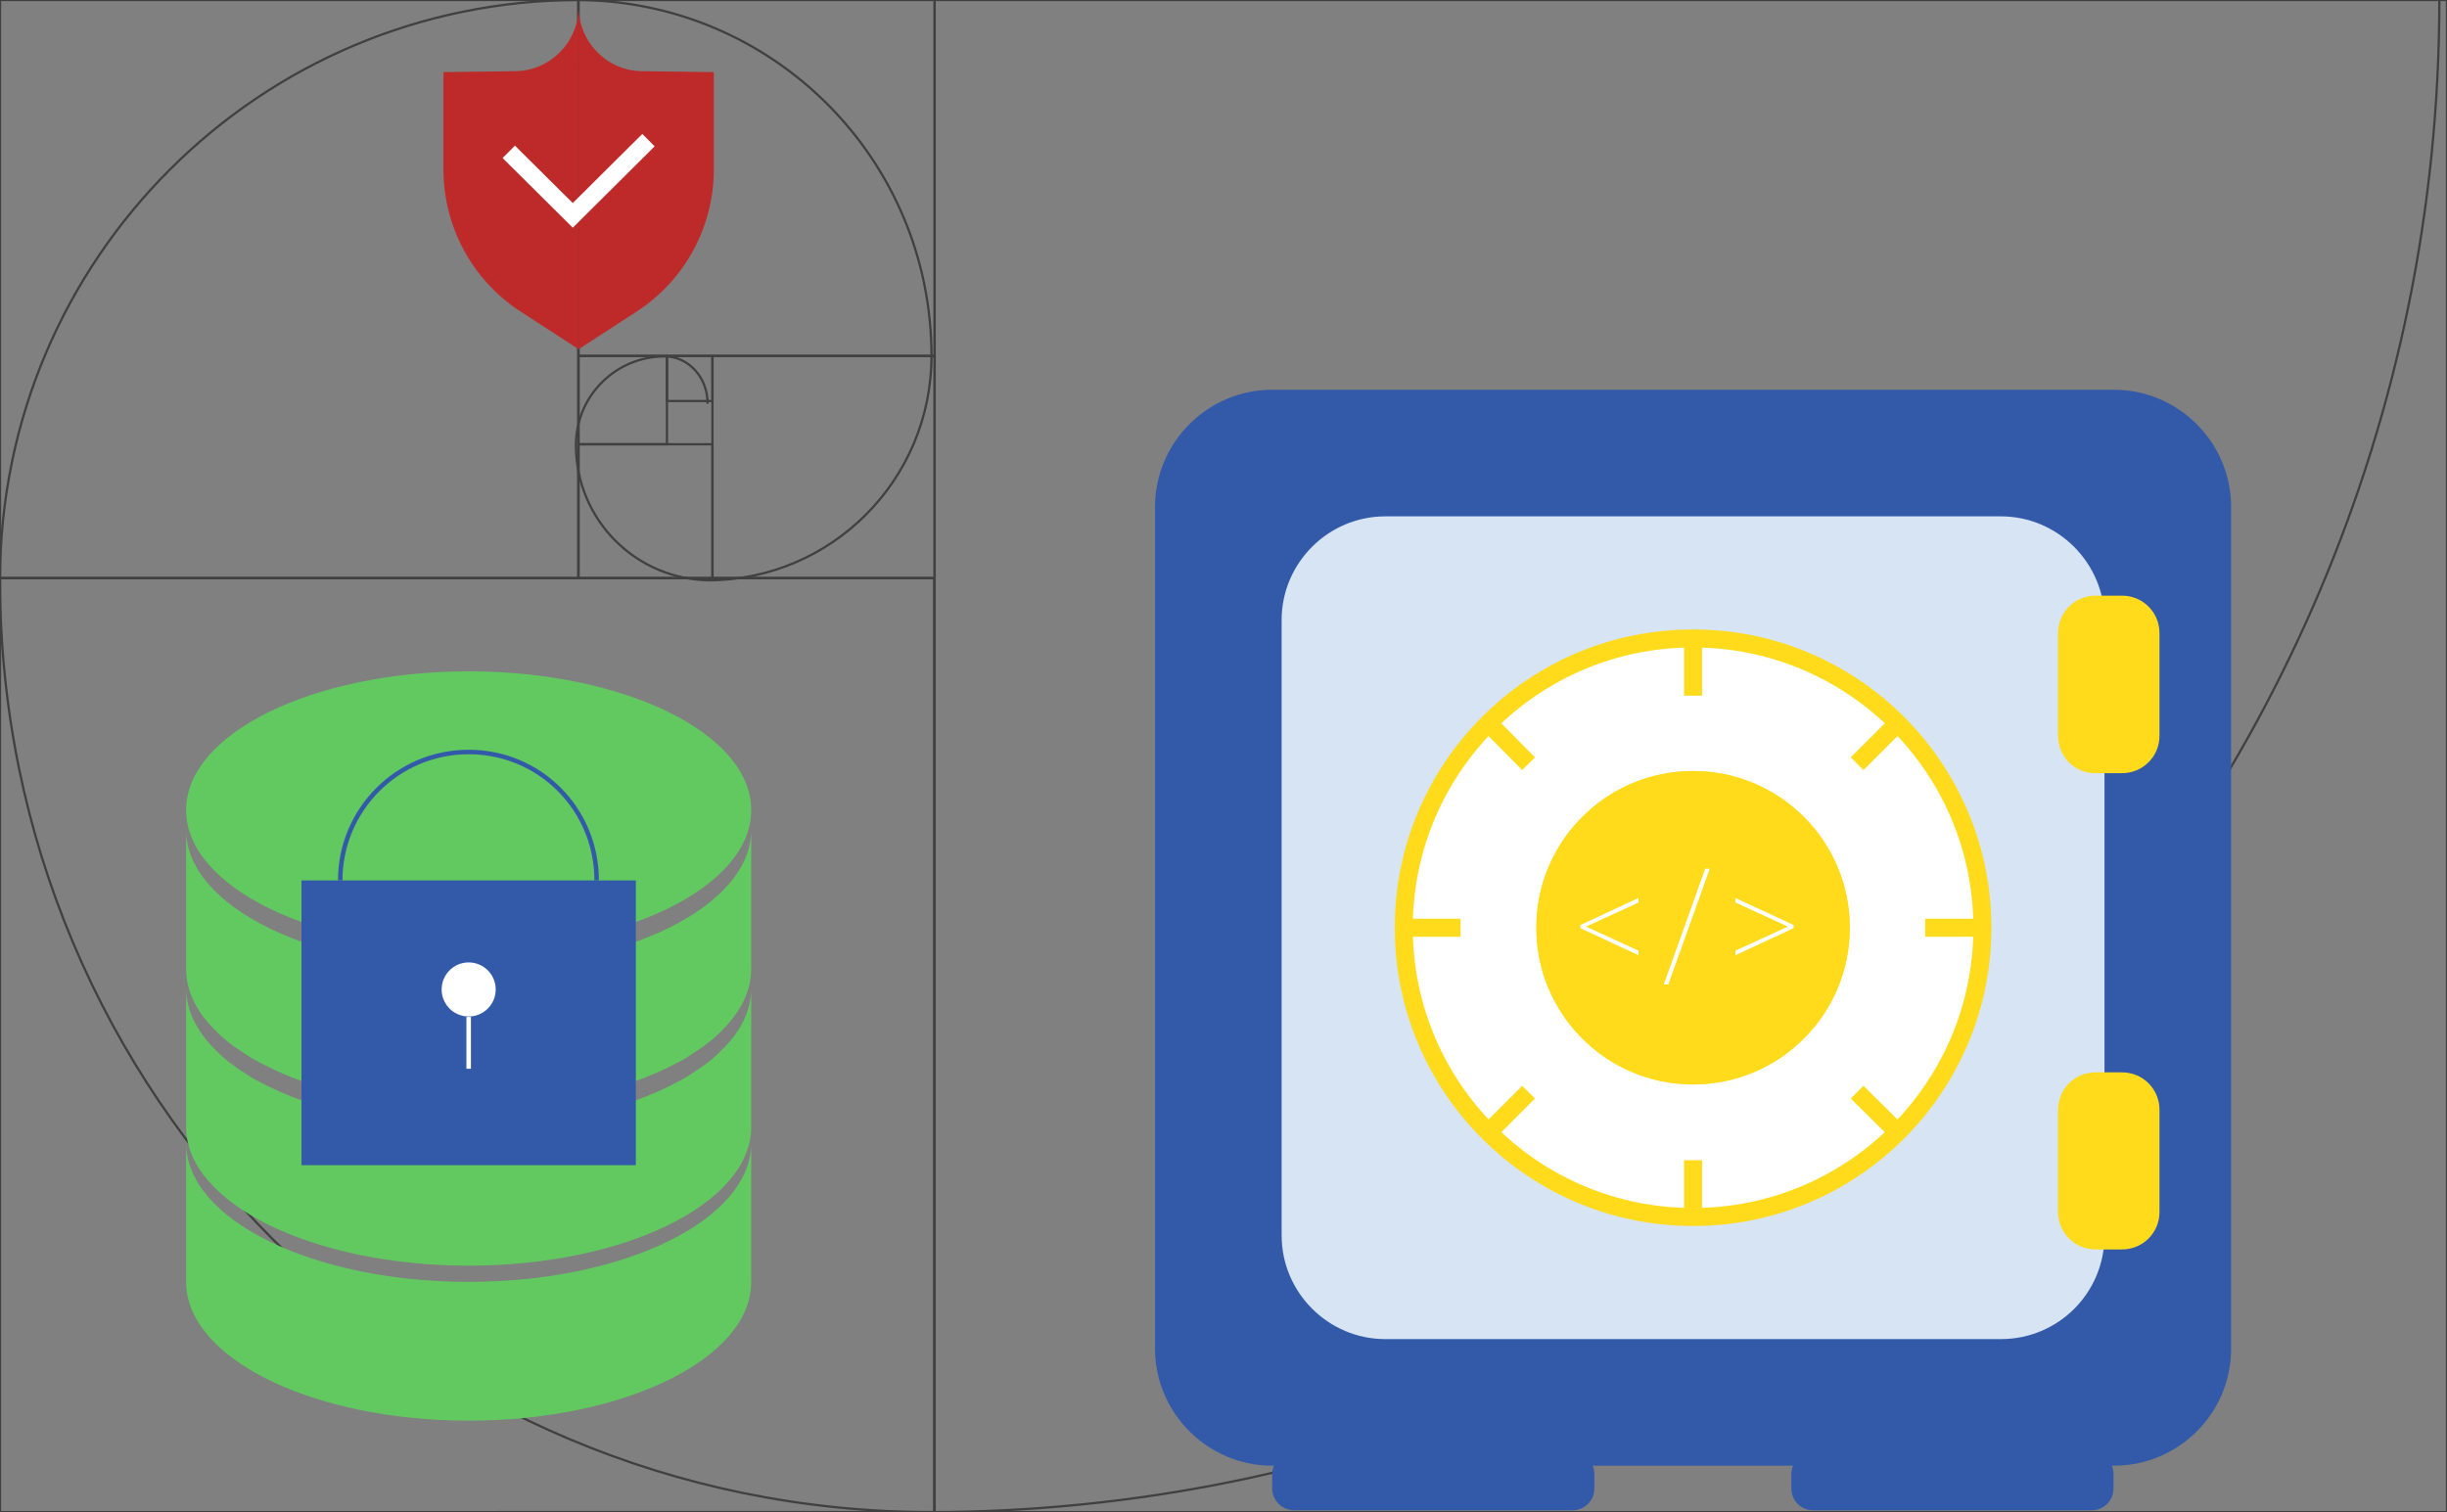
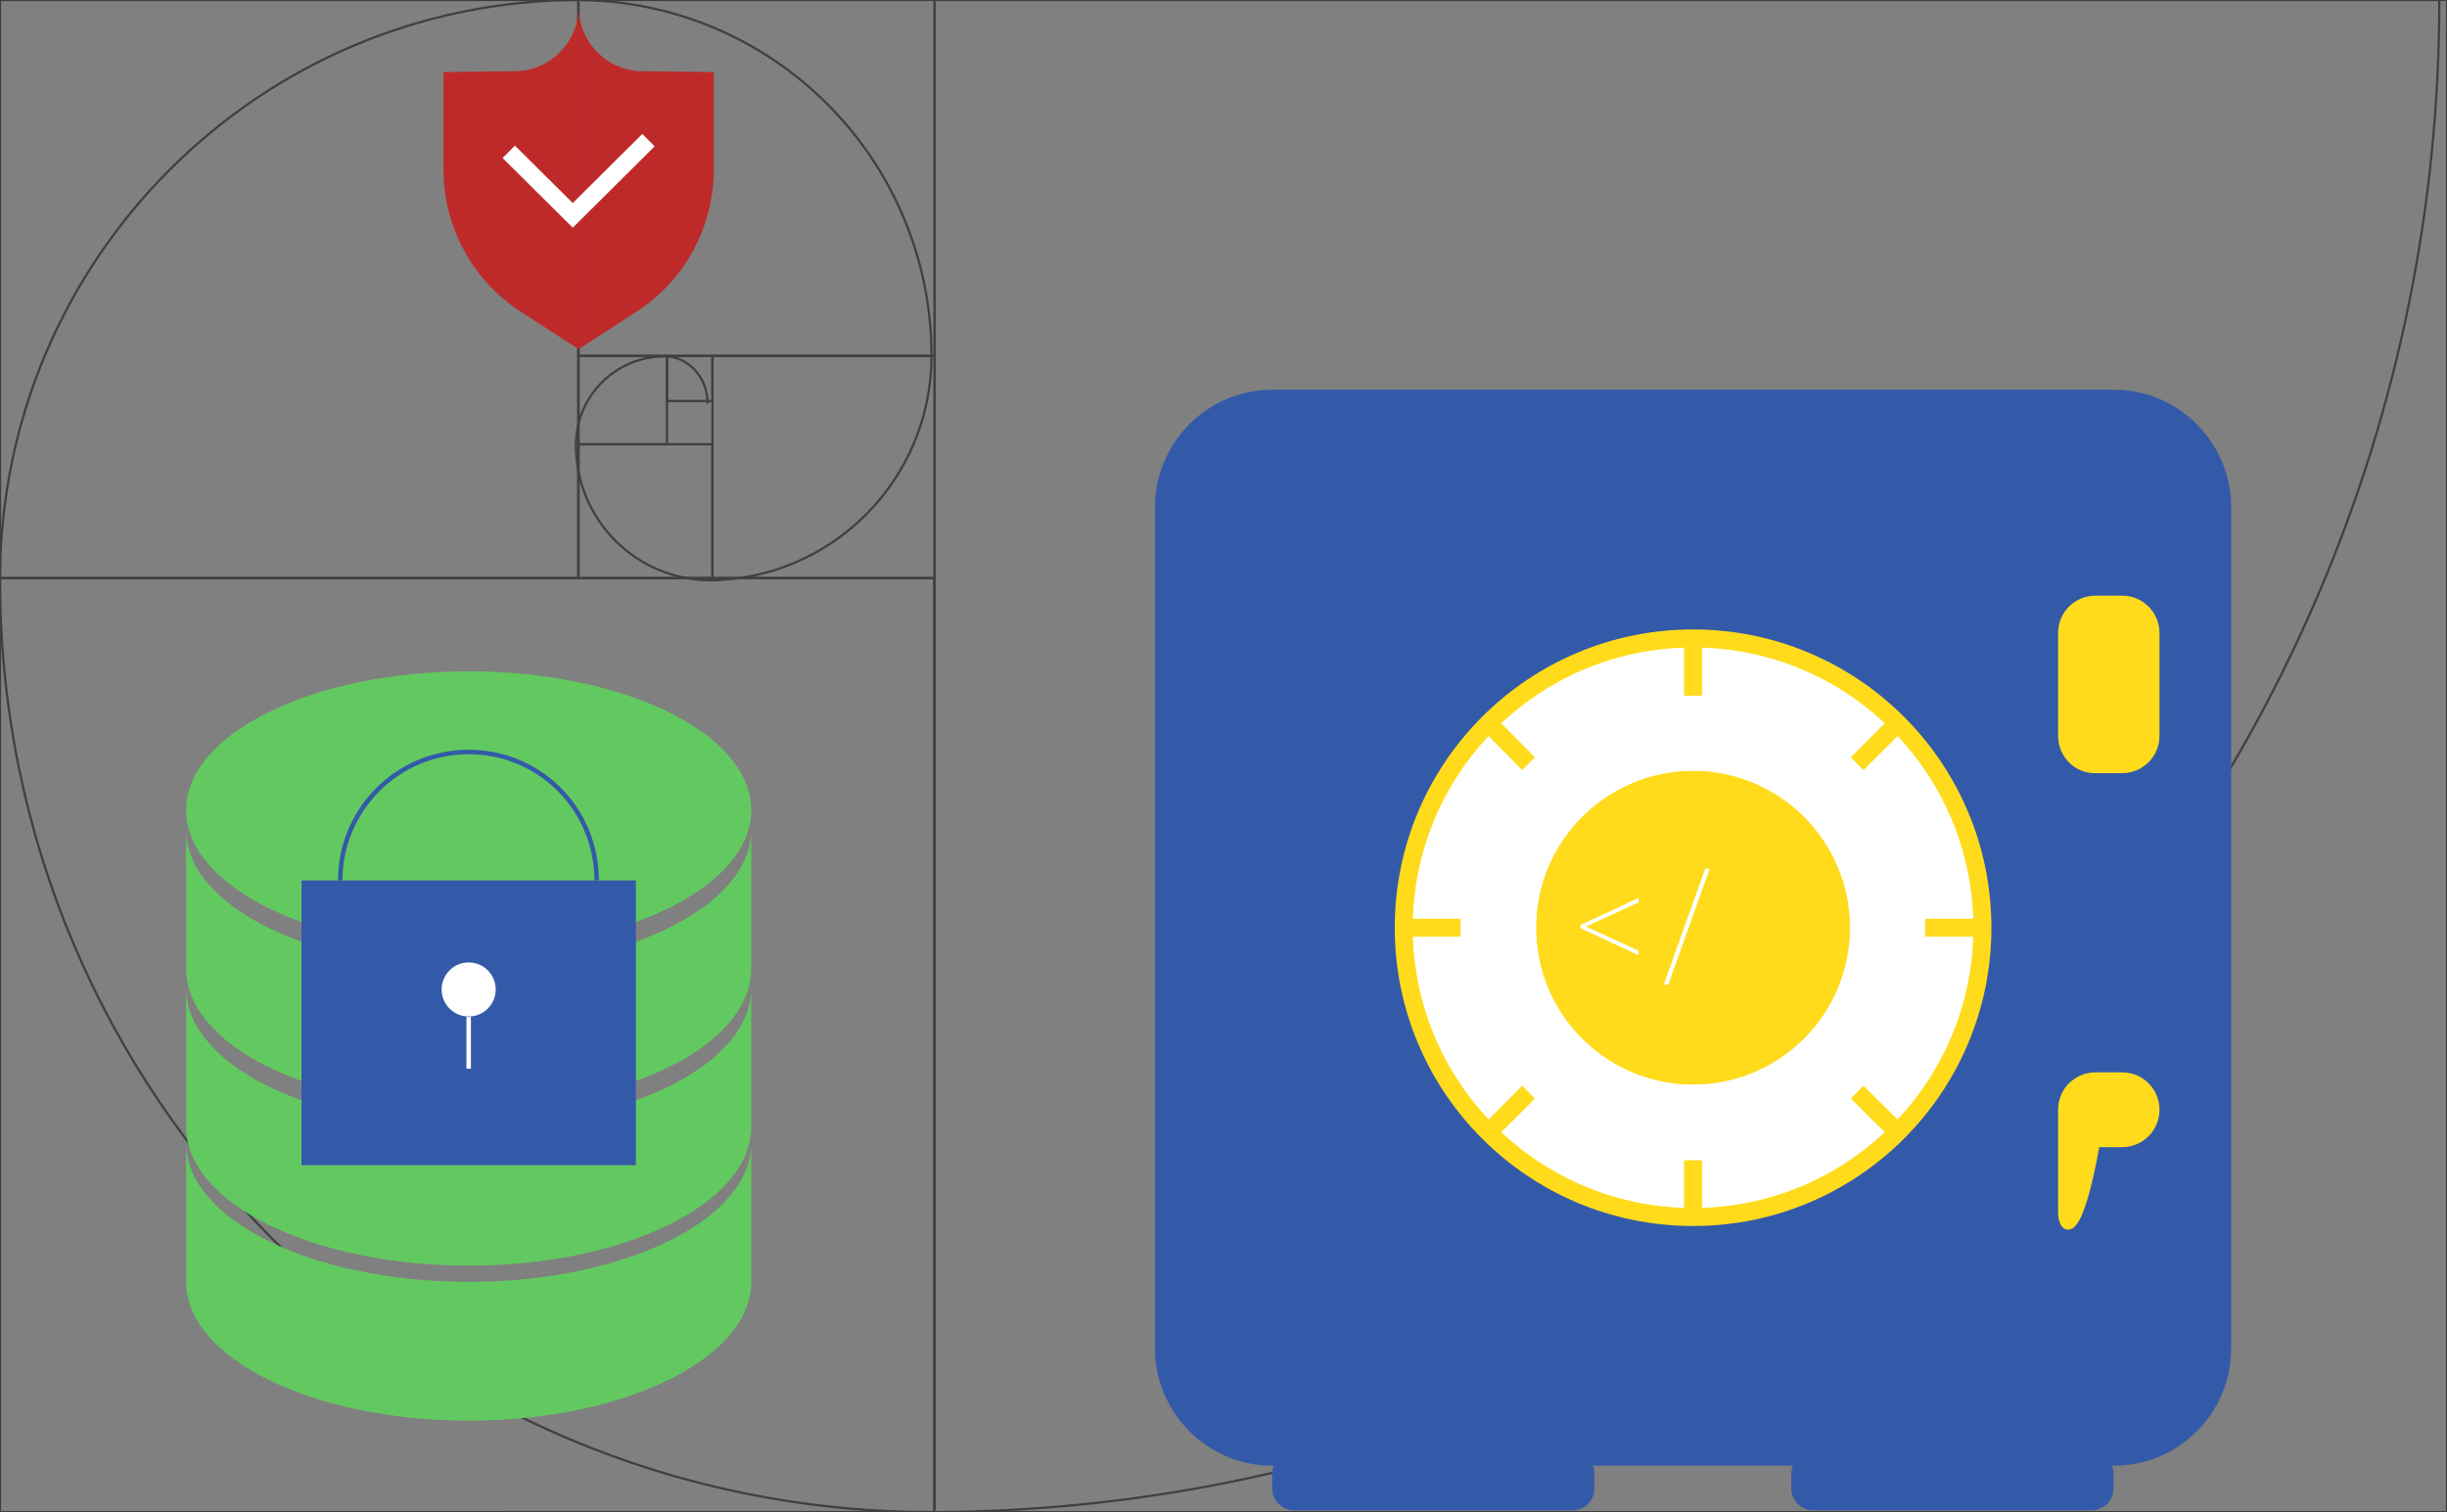
<svg xmlns="http://www.w3.org/2000/svg" version="1.1" id="Layer_1" x="0px" y="0px" viewBox="0 0 543 335.6" style="enable-background:new 0 0 543 335.6;" xml:space="preserve">
  <rect x="0" y="0" width="543" height="335.6" fill="#808080" stroke="none" />
  <style type="text/css">
	.st0{fill:none;stroke:#404041;stroke-width:0.5;stroke-linecap:round;stroke-linejoin:round;}
	.st1{fill:#335AA9;stroke:#335AA9;stroke-width:2;stroke-miterlimit:10;}
	.st2{fill:#335AA9;stroke:#335AA9;stroke-width:4;stroke-miterlimit:10;}
	.st3{fill:#D7E4F4;stroke:#335AA9;stroke-width:2;stroke-miterlimit:10;}
	.st4{fill:#FFDB1C;stroke:#FFDB1C;stroke-width:2;stroke-miterlimit:10;}
	.st5{fill:#FFFFFF;stroke:#FFDB1C;stroke-width:4;stroke-miterlimit:10;}
	.st6{fill:#FFF4BB;stroke:#FFDB1C;stroke-width:4;stroke-miterlimit:10;}
	.st7{fill:none;stroke:#FFDB1C;stroke-width:4;stroke-miterlimit:10;}
	.st8{fill:#FFDB1C;stroke:#FFDB1C;stroke-width:3.893;stroke-miterlimit:10;}
	.st9{fill:#FFFFFF;}
	.st10{fill:#62C960;}
	.st11{fill:#335AA9;}
	.st12{fill:none;stroke:#335AA9;stroke-miterlimit:10;}
	.st13{fill:none;stroke:#FFFFFF;stroke-miterlimit:10;}
	.st14{fill:#BE2A2A;}
	.st15{fill:none;stroke:#FFFFFF;stroke-width:3.881;stroke-miterlimit:10;}
</style>
  <g>
    <g>
      <g>
        <g>
          <path class="st0" d="M207.4,0H543v335.6H207.4L207.4,0L207.4,0z" />
          <path class="st0" d="M0,128.3h207.3v207.3H0V128.3L0,128.3z" />
          <path class="st0" d="M0,0h128.3v128.3H0V0z" />
          <path class="st0" d="M128.4,0h79v79h-79V0z" />
          <path class="st0" d="M158.1,79h49.3v49.3h-49.3V79z" />
          <path class="st0" d="M128.4,98.6h29.7v29.7h-29.7V98.6z" />
          <path class="st0" d="M128.4,79H148v19.6h-19.6V79z" />
          <path class="st0" d="M148,79h10.1V89H148V79z" />
        </g>
        <path class="st0" d="M541.3,0c0,185.5-150,335.6-335.3,335.6h0.8C92.5,335.6,0,243.1,0,128.7C0,57.5,57.6,0,128.6,0h-0.8     c43.6,0,78.9,35.3,78.9,79c0,27.5-22.2,49.8-49.7,49.8h0.8c-16.6,0-30-13.4-30-30c0-10.9,8.8-19.7,19.7-19.7     c5.2,0,9.5,4.6,9.5,10.3" />
      </g>
    </g>
    <g>
      <g>
        <path class="st1" d="M348.9,334.2h-61.7c-2.1,0-3.9-1.7-3.9-3.9v-3.1c0-2.2,1.7-3.9,3.9-3.9h61.7c2.1,0,3.9,1.7,3.9,3.9v3.1     C352.8,332.5,351.1,334.2,348.9,334.2z" />
        <path class="st1" d="M464.1,334.2h-61.7c-2.2,0-3.9-1.7-3.9-3.9v-3.1c0-2.2,1.7-3.9,3.9-3.9h61.7c2.2,0,3.9,1.7,3.9,3.9v3.1     C468,332.5,466.3,334.2,464.1,334.2z" />
        <path class="st2" d="M469.1,323.3H282.3c-13.2,0-24-10.8-24-24V112.5c0-13.2,10.8-24,24-24h186.8c13.2,0,24,10.8,24,24v186.8     C493.1,312.6,482.3,323.3,469.1,323.3z" />
-         <path class="st3" d="M444,298.2H307.4c-13.2,0-24-10.8-24-24V137.6c0-13.2,10.8-24,24-24H444c13.2,0,24,10.8,24,24v136.6     C468,287.5,457.3,298.2,444,298.2z" />
        <path class="st4" d="M457.7,163.3v-22.8c0-4.1,3.3-7.3,7.3-7.3h5.9c4.1,0,7.3,3.3,7.3,7.3v22.8c0,4.1-3.3,7.3-7.3,7.3h-5.9     C461,170.7,457.7,167.4,457.7,163.3z" />
-         <path class="st4" d="M457.7,269v-22.7c0-4.1,3.3-7.3,7.3-7.3h5.9c4.1,0,7.3,3.3,7.3,7.3V269c0,4.1-3.3,7.3-7.3,7.3h-5.9     C461,276.3,457.7,273.1,457.7,269z" />
+         <path class="st4" d="M457.7,269v-22.7c0-4.1,3.3-7.3,7.3-7.3h5.9c4.1,0,7.3,3.3,7.3,7.3c0,4.1-3.3,7.3-7.3,7.3h-5.9     C461,276.3,457.7,273.1,457.7,269z" />
        <circle class="st5" cx="375.7" cy="205.9" r="64.2" />
        <circle class="st6" cx="375.7" cy="205.9" r="32.8" />
        <line class="st7" x1="421.1" y1="160.5" x2="412.1" y2="169.5" />
        <line class="st7" x1="439.9" y1="205.9" x2="427.2" y2="205.9" />
        <line class="st7" x1="421.1" y1="251.3" x2="412.1" y2="242.4" />
        <line class="st7" x1="375.7" y1="270.1" x2="375.7" y2="257.5" />
        <line class="st7" x1="330.3" y1="251.3" x2="339.2" y2="242.4" />
        <line class="st7" x1="311.5" y1="205.9" x2="324.1" y2="205.9" />
        <line class="st7" x1="330.3" y1="160.5" x2="339.2" y2="169.5" />
        <line class="st7" x1="375.7" y1="141.7" x2="375.7" y2="154.4" />
      </g>
      <g>
        <g>
          <path class="st8" d="M375.7,238.7c18.1,0,32.8-14.7,32.8-32.8s-14.7-32.8-32.8-32.8s-32.8,14.7-32.8,32.8      S357.6,238.7,375.7,238.7z" />
        </g>
        <g>
          <path class="st9" d="M363.6,212l-12.9-6v-0.7l12.9-6v1l-12.2,5.6v-0.5l12.2,5.6V212z" />
          <path class="st9" d="M369.2,218.5l9.2-25.7h1l-9.2,25.7H369.2z" />
-           <path class="st9" d="M385.1,200.3v-1l12.9,6v0.7l-12.9,6v-1l12.2-5.6v0.5L385.1,200.3z" />
        </g>
      </g>
    </g>
    <g>
      <path class="st10" d="M166.7,184.2V215c0,4.8-2.2,9.3-6.2,13.4c-0.2,0.2-0.4,0.5-0.7,0.7c-0.5,0.5-0.9,0.9-1.4,1.3    c-0.5,0.4-1,0.9-1.6,1.3c-0.3,0.2-0.6,0.4-0.8,0.6c-0.9,0.6-1.7,1.2-2.7,1.8c-0.3,0.2-0.6,0.4-0.9,0.6c-0.6,0.4-1.3,0.8-2,1.1    c-11.5,6.2-28,10.1-46.4,10.1s-34.9-3.9-46.4-10.1c-0.7-0.4-1.3-0.7-2-1.1c-0.3-0.2-0.6-0.4-0.9-0.6c-0.9-0.6-1.8-1.2-2.7-1.8    c-0.3-0.2-0.6-0.4-0.8-0.6c-0.5-0.4-1.1-0.8-1.6-1.3c-0.5-0.4-1-0.9-1.4-1.3c-0.2-0.2-0.4-0.5-0.7-0.7c-4-4-6.2-8.6-6.2-13.4    v-30.8c0,17,28.1,30.8,62.7,30.8S166.7,201.2,166.7,184.2z" />
      <path class="st10" d="M166.7,219.3v30.8c0,17-28.1,30.8-62.7,30.8c-34.6,0-62.7-13.8-62.7-30.8v-30.8c0,4.8,2.2,9.3,6.2,13.4    c0.2,0.2,0.4,0.5,0.7,0.7c0.5,0.5,0.9,0.9,1.4,1.3s1,0.9,1.6,1.3c0.3,0.2,0.6,0.4,0.8,0.6c0.8,0.6,1.7,1.2,2.7,1.8    c0.3,0.2,0.6,0.4,0.9,0.6c0.6,0.4,1.3,0.8,2,1.1c11.5,6.2,28,10.1,46.4,10.1c18.4,0,34.9-3.9,46.4-10.1c0.7-0.4,1.3-0.7,2-1.1    c0.3-0.2,0.6-0.4,0.9-0.6c0.9-0.6,1.8-1.2,2.7-1.8c0.3-0.2,0.6-0.4,0.8-0.6c0.5-0.4,1.1-0.8,1.6-1.3c0.5-0.4,1-0.9,1.4-1.3    c0.2-0.2,0.4-0.5,0.7-0.7C164.5,228.7,166.7,224.1,166.7,219.3z" />
      <path class="st10" d="M41.3,253.7L41.3,253.7c0,17,28.1,30.8,62.7,30.8s62.7-13.8,62.7-30.8l0,0v30.8l0,0    c0,17-28.1,30.8-62.7,30.8s-62.7-13.8-62.7-30.8V253.7z" />
      <path class="st10" d="M166.7,179.8c0,17-28.1,30.8-62.7,30.8s-62.7-13.8-62.7-30.8c0-17,28.1-30.8,62.7-30.8    S166.7,162.8,166.7,179.8z" />
      <g>
        <rect x="66.9" y="195.4" class="st11" width="74.2" height="63.2" />
        <path class="st12" d="M75.5,195.4c0-15.7,12.7-28.5,28.5-28.5s28.4,12.7,28.4,28.5" />
        <circle class="st9" cx="104" cy="219.6" r="6" />
        <line class="st13" x1="104" y1="225.7" x2="104" y2="237.2" />
      </g>
    </g>
    <g>
      <path class="st14" d="M158.4,16v21.6c0,12.8-6.5,24.7-17.2,31.6l-12.8,8.3V1.5c0,7.9,6.4,14.3,14.2,14.3L158.4,16z" />
      <path class="st14" d="M98.4,16v21.6c0,12.8,6.5,24.7,17.2,31.6l12.8,8.3V1.5c0,7.9-6.4,14.3-14.2,14.3L98.4,16z" />
      <polyline class="st15" points="112.9,33.7 127.1,47.8 143.9,31.1   " />
    </g>
  </g>
</svg>